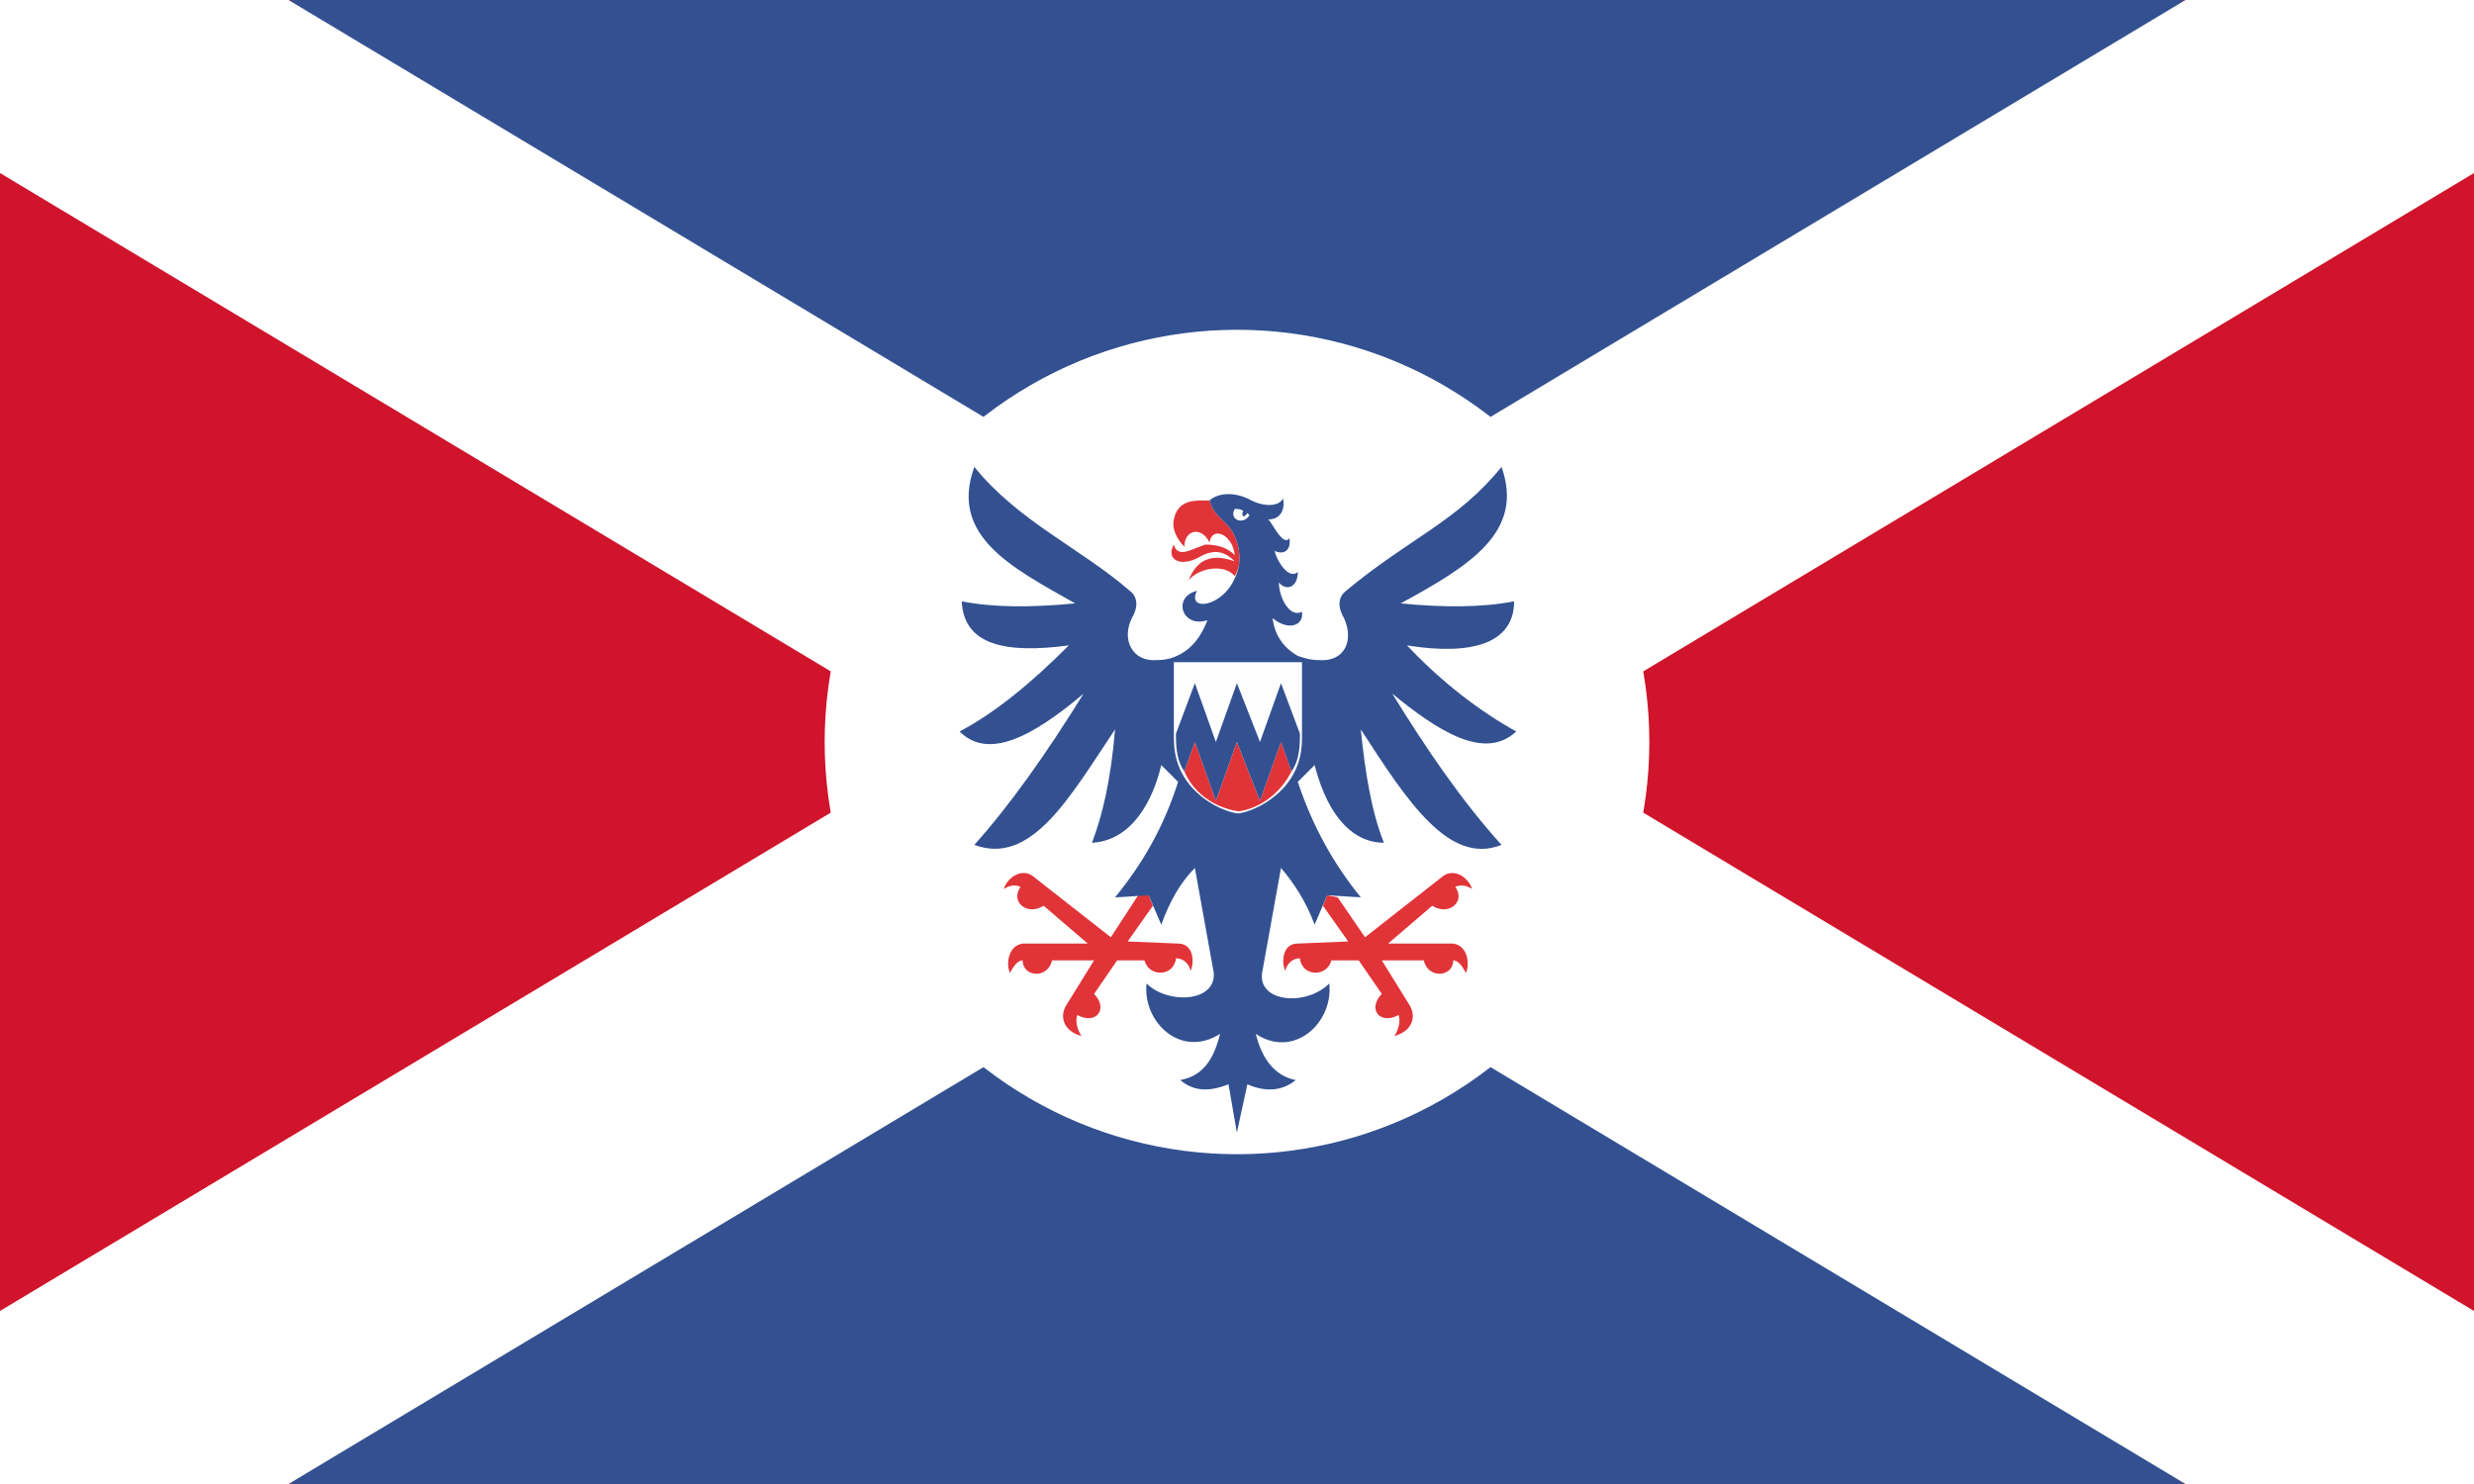
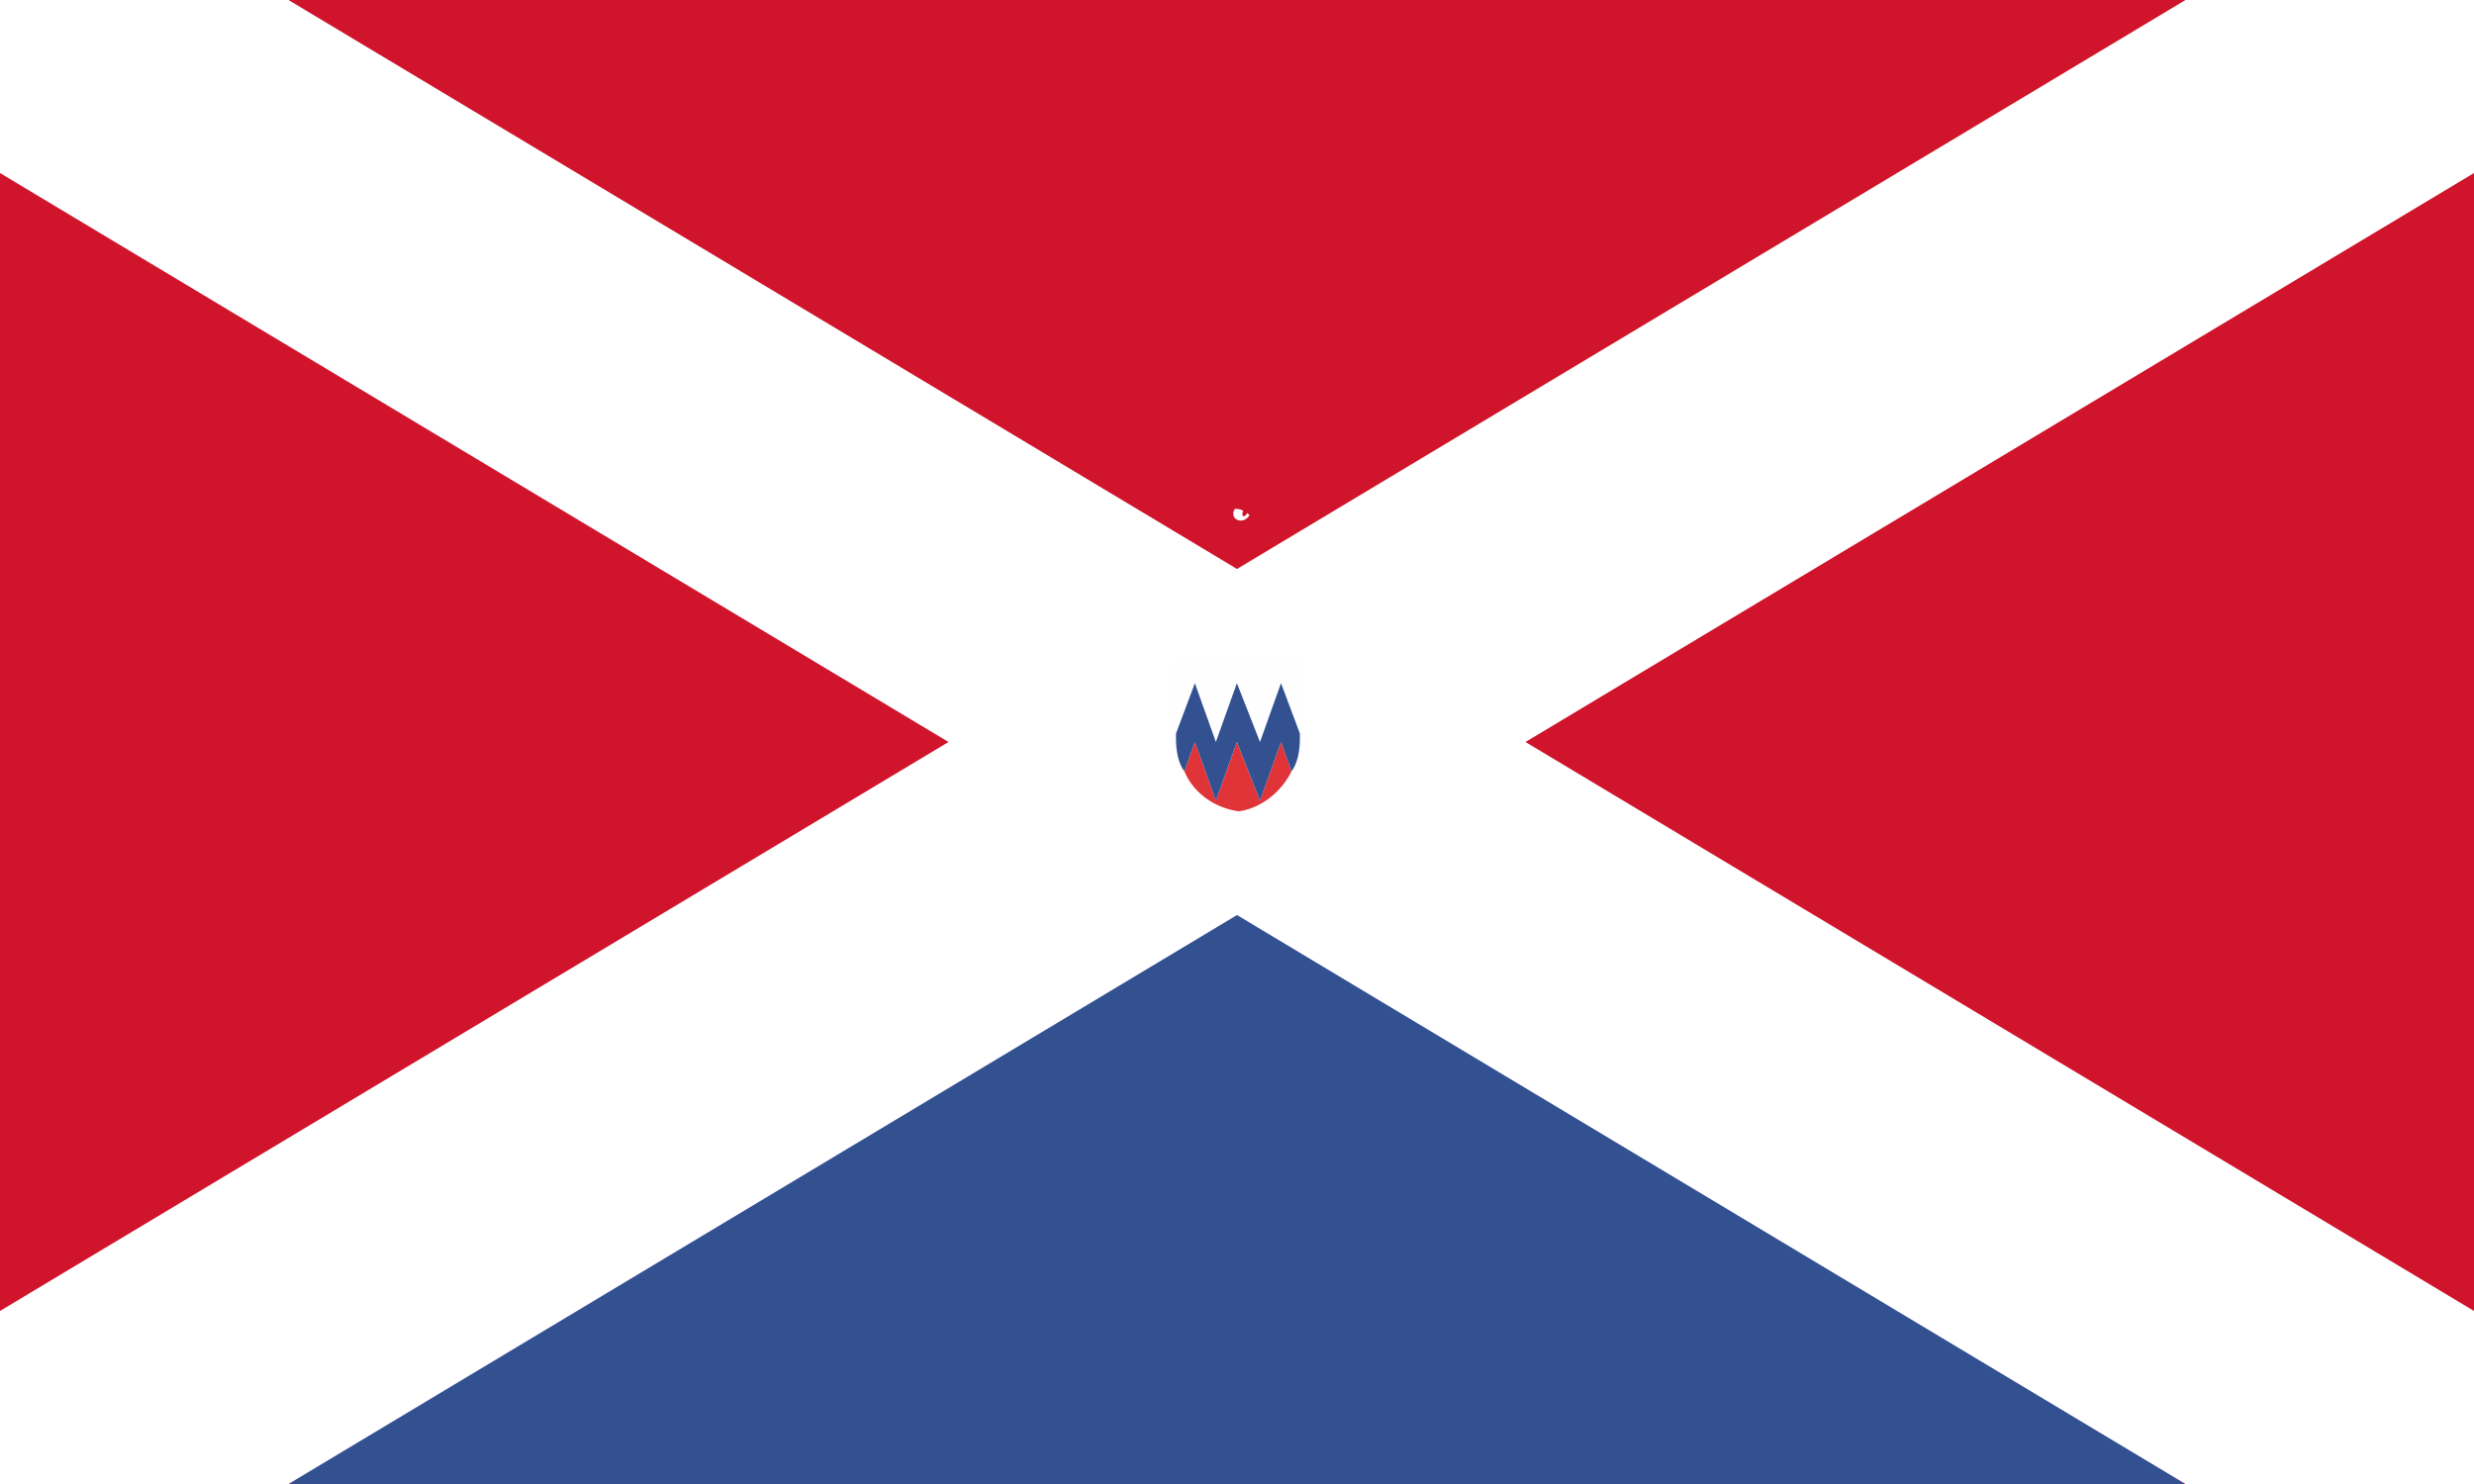
<svg xmlns="http://www.w3.org/2000/svg" id="svg4187" width="1e3" height="600" style="clip-rule:evenodd;fill-rule:evenodd;image-rendering:optimizeQuality;shape-rendering:geometricPrecision;text-rendering:geometricPrecision" version="1.1" viewBox="0 0 1e3 600" xml:space="preserve">
  <defs id="defs4171">
    <style id="style4169" type="text/css">
   
    .fil2 {fill:#FEFEFE}
    .fil0 {fill:#EF494D}
    .fil1 {fill:#0070B8}
   
  </style>
  </defs>
  <g id="Layer_x0020_1" transform="translate(0 789.266)">
    <rect id="rect4320" y="-789.266" width="1e3" height="600" style="fill-rule:evenodd;fill:#cf142b;stroke-width:.768" />
    <path id="path5716" transform="matrix(1.124 0 0 .508 402.414 -721.611)" d="m427.986 1048.59h-682.342l341.171-590.926z" style="clip-rule:evenodd;fill-rule:evenodd;fill:#335191;image-rendering:optimizeQuality;shape-rendering:geometricPrecision;stroke-width:.9" />
-     <path id="path5716-2" transform="matrix(-1.124 0 0 -.508 597.586 -256.921)" d="m427.986 1048.59h-682.342l341.171-590.926z" style="clip-rule:evenodd;fill-rule:evenodd;fill:#335191;image-rendering:optimizeQuality;shape-rendering:geometricPrecision;stroke-width:.9" />
    <path id="path4324" d="m-2e-5 -789.266 1e3 600m-1e3 0 1e3 -600" stroke="#ffffff" stroke-width="120" />
-     <circle id="path5391" cx="500" cy="-489.266" r="166.667" style="clip-rule:evenodd;fill-rule:evenodd;fill:#ffffff;image-rendering:optimizeQuality;shape-rendering:geometricPrecision;stroke-width:.454" />
    <g id="g4968" transform="matrix(.849 0 0 .849 -226.792 -601.342)" style="clip-rule:evenodd;fill-rule:evenodd;image-rendering:optimizeQuality;shape-rendering:geometricPrecision">
-       <path id="path4174" class="fil0" d="m855 43c-4-4-9-5-14-5-3 1-5 2-8 3s-6 1-7-3c-4 7 3 11 12 6 7-4 12-3 17 2-11-4-18-1-22 9 5-6 17-8 22-2 3-5 3-12 0-19s-10-9-12-17c-6 0-15-1-17 9-1 4 1 9 5 13 0-8 8-10 12-2 1-8 11-4 12 6zm49 163 13 19 37-29c5-4 12 0 14 6-3-2-6-2-8-1 5 7-3 14-11 9l-21 18h31c7 1 8 10 6 14-2-4-4-6-6-6 0 8-12 9-14 0h-20l13 21c4 6 1 13-7 15 2-3 3-7 2-10-9 5-15-3-8-10l-11-16h-13c-2 8-14 8-15-1-3 0-6 2-7 6-2-5-1-13 6-13l24-1-12-17 2-5zm-95-1-13 20-37-29c-5-4-12 0-14 6 3-2 6-2 8-1-5 7 3 14 11 9l21 18h-31c-7 1-8 10-6 14 2-4 4-6 6-6 0 8 12 9 14 0h20l-13 21c-4 6-1 13 7 15-2-3-3-7-2-10 9 5 15-3 8-10l11-16h13c2 8 14 8 15-1 3 0 6 2 7 6 2-5 1-13-6-13l-24-1 12-17-2-5z" style="fill:#e13438" />
-       <path id="path4176" class="fil1" d="m731 1c21 26 51 39 74 59 4 3 4 8 1 13-5 10 0 21 12 20 6 0 10-2 13-4 6-4 9-10 11-15-12 4-17-11-5-14-5 10 12 8 18-6 3-6 3-13 0-20s-10-9-12-17c3-3 11-5 20 0 6 3 13 3 15-1 1 5-1 10-7 10 2 2 7 13 10 9 1 6-3 8-7 6 1 5 7 14 11 10 0 8-6 9-9 5 0 7 5 17 11 14 1 7-7 9-14 3 1 8 5 14 12 18 3 1 6 2 10 2 12 1 17-9 12-20-3-5-3-10 1-13 30-25 53-33 74-59 11 31-15 47-48 65 20 2 39 2 54-1 0 20-20 26-51 21 16 17 34 31 52 41-15 14-37 0-59-18 16 26 33 51 52 72-25 10-45-21-67-55 2 20 5 39 11 54-13 0-26-10-33-37l-8 8c7 21 17 39 30 55l-16-1-6 14c-4-11-10-20-16-27l-9 50c-2 14 21 16 32 5 2 19-17 36-35 24 3 12 9 20 19 22-6 5-14 6-23 2l-5 23-4-23c-10 4-17 3-23-2 11-2 16-10 19-22-19 12-37-6-35-24 10 10 33 9 32-5l-9-50c-7 7-12 16-16 27l-6-14-16 1c13-16 23-33 30-55l-8-8c-4 17-14 36-33 37 5-13 9-30 11-54-22 33-40 65-67 55 17-19 34-43 52-72-26 22-46 31-59 18 17-9 34-23 52-41-30 4-50 0-51-21 15 3 33 3 54 1-30-17-60-32-48-65z" style="fill:#335191" />
      <path id="path4178" class="fil2" d="m826 130v-36h61v36c0 10-3 17-8 23-7 8-16 12-22 13h-1c-6-1-15-5-22-13-5-6-8-13-8-23z" />
      <path id="path4180" class="fil0" d="m882 146c-6 12-17 18-25 19-9-1-21-7-26-19l5-14 10 28 10-28 11 28 10-28z" style="fill:#e13438" />
      <path id="path4182" class="fil1" d="m827 130v-2l9-24 10 28 10-28 11 28 10-28 9 24v2c0 6-1 12-4 16l-5-14-10 28-11-28-10 28-10-28-5 14c-3-4-4-10-4-16z" style="fill:#335191" />
      <path id="path4184" class="fil2" d="m855 21c-3 5 4 8 7 3l-1-1c-2 3-3 1-2-1-1-1-3-1-4-1z" />
    </g>
  </g>
</svg>